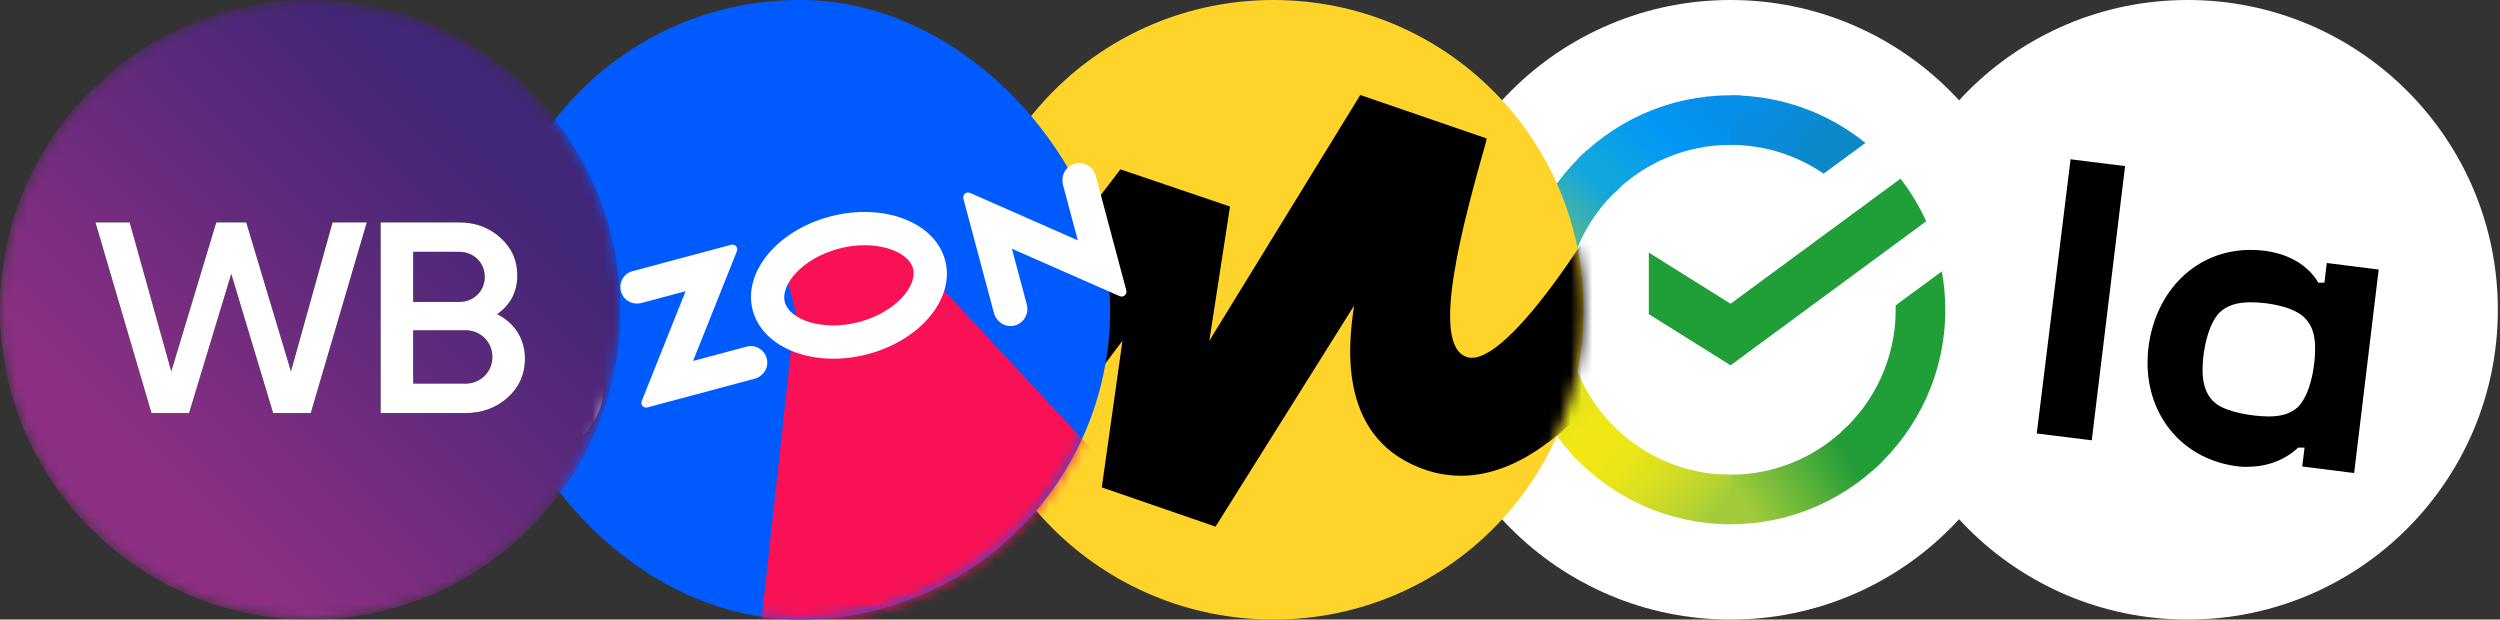
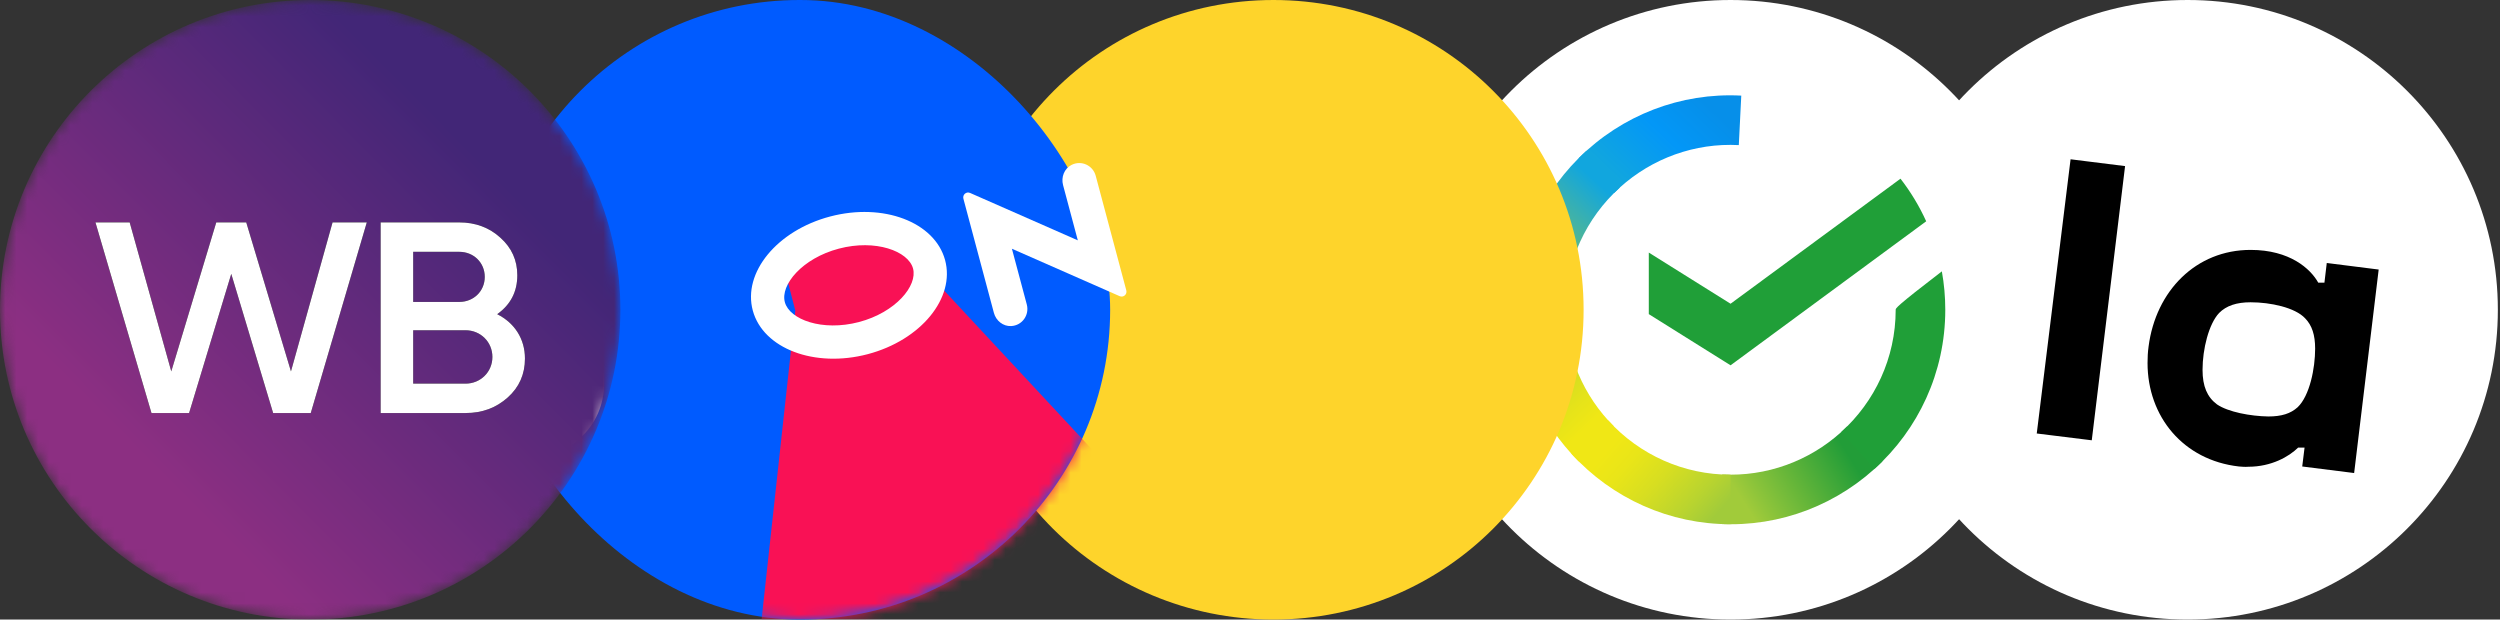
<svg xmlns="http://www.w3.org/2000/svg" width="230" height="57" viewBox="0 0 230 57" fill="none">
  <rect x="0" y="0" width="230" height="57" fill="#333333" stroke="none" />
  <ellipse cx="201.264" cy="28.5" rx="28.538" ry="28.5" fill="white" />
  <g clip-path="url(#clip0_31_2711)">
    <rect width="34.696" height="33.361" transform="translate(185.118 12.391)" fill="white" />
    <path d="M252.029 39.905H257.161V29.159C257.161 23.473 253.597 20.461 249.297 20.461C246.446 20.461 244.308 21.714 242.763 23.448H242.074C240.91 21.907 238.89 20.461 235.873 20.461C233.141 20.461 230.979 21.69 229.838 23.087H229.149V20.991H224.374V39.881H229.458V30.002C229.458 26.629 230.432 25.472 233.854 25.472C237.275 25.472 238.201 26.629 238.201 30.002V39.881H243.333V30.002C243.333 26.629 244.284 25.472 247.681 25.472C251.103 25.472 252.029 26.629 252.029 30.002V39.905ZM203.965 37.206C203.062 36.532 202.634 35.544 202.634 34.026C202.634 32.122 203.204 29.809 204.155 28.797C204.82 28.123 205.77 27.81 207.053 27.81C208.883 27.81 211.14 28.291 212.067 29.279C212.708 29.93 212.993 30.821 212.993 32.074C212.993 33.881 212.494 36.411 211.378 37.471C210.736 38.05 209.905 38.315 208.693 38.315C207.053 38.291 204.986 37.905 203.965 37.206ZM212.019 41.182L211.805 42.917L216.581 43.519L218.838 24.798L214.062 24.195L213.848 26.003H213.278C212.566 24.726 210.665 22.991 207.053 22.991C202.04 22.991 198.334 26.749 197.669 31.881C197.597 32.387 197.574 32.893 197.574 33.399C197.574 38.315 200.852 42.338 205.984 42.917C206.269 42.941 206.554 42.965 206.84 42.941C208.978 42.941 210.594 42.001 211.425 41.182H212.019ZM319.861 35.64C316.036 35.64 314.777 34.363 314.777 30.484C314.777 26.605 316.036 25.28 319.861 25.28C323.686 25.28 324.946 26.605 324.946 30.484C324.946 34.363 323.686 35.64 319.861 35.64ZM295.342 35.64C291.517 35.64 290.257 34.363 290.257 30.484C290.257 26.605 291.517 25.28 295.342 25.28C299.167 25.28 300.426 26.605 300.426 30.484C300.426 34.363 299.167 35.64 295.342 35.64ZM271.464 35.64C267.639 35.64 266.38 34.363 266.38 30.484C266.38 26.605 267.639 25.28 271.464 25.28C275.289 25.28 276.548 26.605 276.548 30.484C276.548 34.363 275.289 35.64 271.464 35.64ZM190.493 14.654L187.381 39.881L192.442 40.507L195.507 15.281L190.493 14.654ZM325.159 38.098V39.929H329.935V21.039H325.159V22.87H324.47C323.71 21.834 321.786 20.485 319.196 20.485C313.517 20.485 309.621 24.87 309.621 30.484C309.621 36.098 313.517 40.459 319.196 40.459C321.786 40.459 323.71 39.11 324.47 38.074L325.159 38.098ZM271.464 20.485C265.144 20.485 261.224 24.87 261.224 30.484C261.224 36.098 265.144 40.459 271.464 40.459C277.784 40.459 281.704 36.098 281.704 30.484C281.704 24.87 277.784 20.485 271.464 20.485ZM300.711 38.098V39.929H305.487V14.871H300.426V22.846H299.737C298.977 21.81 297.266 20.461 294.677 20.461C288.998 20.461 285.102 24.846 285.102 30.46C285.102 36.074 288.998 40.435 294.677 40.435C297.266 40.435 299.286 39.086 300.022 38.05C300.022 38.098 300.711 38.098 300.711 38.098Z" fill="black" />
  </g>
  <ellipse cx="159.209" cy="28.5" rx="28.538" ry="28.5" fill="white" />
  <path d="M174.844 16.437C175.776 17.641 176.574 18.957 177.21 20.359L159.211 33.608L151.689 28.899V23.237L159.211 27.944L174.845 16.44L174.844 16.437Z" fill="#209F38" />
  <path d="M144.018 28.5C144.018 28.246 144.024 27.994 144.036 27.742L139.478 27.514C139.463 27.84 139.453 28.17 139.453 28.499C139.453 33.945 141.664 38.879 145.241 42.448L148.472 39.221C145.721 36.474 144.018 32.682 144.018 28.499V28.5Z" fill="url(#paint0_linear_31_2711)" />
  <path d="M159.21 13.328C159.464 13.328 159.717 13.337 159.97 13.35L160.197 8.797C154.638 8.501 149.213 10.588 145.24 14.551L148.474 17.775C151.339 14.917 155.195 13.32 159.209 13.329L159.21 13.328Z" fill="url(#paint1_linear_31_2711)" />
  <path d="M159.21 43.671C158.956 43.671 158.703 43.664 158.45 43.652L158.224 48.203C163.782 48.499 169.207 46.412 173.18 42.449L169.947 39.222C167.081 42.08 163.225 43.678 159.21 43.669V43.671Z" fill="url(#paint2_linear_31_2711)" />
-   <path d="M167.775 15.976L171.618 13.148C168.088 10.303 163.713 8.76 159.208 8.772V13.331C162.259 13.324 165.242 14.245 167.774 15.976H167.775Z" fill="url(#paint3_linear_31_2711)" />
-   <path d="M178.966 28.5C178.966 27.293 178.858 26.112 178.65 24.964L174.397 28.093C174.399 28.228 174.403 28.363 174.403 28.499C174.403 32.951 172.47 36.964 169.398 39.741L172.465 43.126C176.457 39.518 178.966 34.301 178.966 28.5Z" fill="#209F38" />
+   <path d="M178.966 28.5C178.966 27.293 178.858 26.112 178.65 24.964C174.399 28.228 174.403 28.363 174.403 28.499C174.403 32.951 172.47 36.964 169.398 39.741L172.465 43.126C176.457 39.518 178.966 34.301 178.966 28.5Z" fill="#209F38" />
  <path d="M159.21 43.671C154.934 43.68 150.85 41.867 147.949 38.672L144.56 41.733C148.334 45.888 153.648 48.243 159.21 48.227V43.668V43.671Z" fill="url(#paint4_linear_31_2711)" />
  <path d="M149.022 17.255L145.954 13.87C141.96 17.479 139.452 22.696 139.452 28.5H144.016C144.018 24.045 145.949 20.035 149.022 17.256V17.255Z" fill="url(#paint5_linear_31_2711)" />
  <path fill-rule="evenodd" clip-rule="evenodd" d="M117.155 57C132.945 57 145.692 44.27 145.692 28.5C145.692 12.73 132.945 0 117.155 0C101.365 0 88.618 12.73 88.618 28.5C88.428 44.27 101.365 57 117.155 57Z" fill="#FED42B" />
  <mask id="mask0_31_2711" style="mask-type:luminance" maskUnits="userSpaceOnUse" x="88" y="0" width="58" height="57">
-     <path fill-rule="evenodd" clip-rule="evenodd" d="M117.155 0C101.365 0 88.618 12.73 88.618 28.5C88.428 44.27 101.365 57 117.155 57C132.945 57 145.692 44.27 145.692 28.5C145.692 12.73 132.945 0 117.155 0Z" fill="white" />
-   </mask>
+     </mask>
  <g mask="url(#mask0_31_2711)">
    <path fill-rule="evenodd" clip-rule="evenodd" d="M103.077 15.58L77.965 48.45L84.623 56.05L103.267 31.35L101.365 44.84L111.828 48.45L124.575 28.12C124.004 31.92 123.053 40.66 131.424 43.32C144.55 47.31 155.965 23.75 161.292 11.78L153.682 7.79C147.785 20.14 138.653 33.82 135.038 32.87C131.424 31.92 134.658 20.33 136.75 12.92V12.73L125.145 8.74L111.258 31.35L113.16 19L103.077 15.58Z" fill="black" />
  </g>
  <rect x="45.059" width="57.075" height="57" rx="28.5" fill="#005BFF" />
  <mask id="mask1_31_2711" style="mask-type:luminance" maskUnits="userSpaceOnUse" x="45" y="0" width="58" height="57">
    <rect x="45.059" width="57.075" height="57" rx="28.5" fill="white" />
  </mask>
  <g mask="url(#mask1_31_2711)">
    <path fill-rule="evenodd" clip-rule="evenodd" d="M73.169 28.578L72.328 25.327L77.875 21.612L84.508 22.068L85.477 25.245L115.713 57.729L68.421 72.041L73.169 28.578Z" fill="#F91155" />
  </g>
  <path fill-rule="evenodd" clip-rule="evenodd" d="M50.217 38.586C48.028 39.467 45.581 38.045 45.243 35.695C45.013 34.093 45.918 32.515 47.41 31.914C49.6 31.033 52.047 32.455 52.384 34.805C52.614 36.407 51.71 37.985 50.217 38.586ZM47.69 28.58C43.458 29.246 40.972 33.584 42.517 37.607C43.66 40.584 46.806 42.413 49.938 41.92C54.17 41.255 56.656 36.917 55.111 32.893C53.968 29.916 50.822 28.087 47.69 28.58Z" fill="white" />
-   <path fill-rule="evenodd" clip-rule="evenodd" d="M58.183 24.948C57.285 25.189 56.799 26.207 57.24 27.102C57.562 27.758 58.33 28.06 59.027 27.873L63.074 26.791L59.038 36.9C58.905 37.231 59.206 37.577 59.548 37.485L69.428 34.843C70.125 34.657 70.639 34.012 70.589 33.282C70.522 32.288 69.592 31.648 68.693 31.889L63.762 33.207L67.796 23.106C67.93 22.771 67.626 22.423 67.28 22.515L58.183 24.948Z" fill="white" />
  <path fill-rule="evenodd" clip-rule="evenodd" d="M98.572 15.177C97.912 15.514 97.607 16.302 97.801 17.026L99.159 22.112L89.245 17.749C88.899 17.597 88.535 17.915 88.633 18.283L91.438 28.783C91.631 29.506 92.288 30.037 93.027 29.998C94.059 29.944 94.719 28.964 94.465 28.012L93.095 22.884L103.009 27.247C103.354 27.399 103.719 27.081 103.62 26.713L100.806 16.175C100.552 15.223 99.492 14.706 98.572 15.177Z" fill="white" />
  <path fill-rule="evenodd" clip-rule="evenodd" d="M76.376 19.917C71.492 21.203 68.306 25.081 69.259 28.579C70.213 32.077 74.945 33.87 79.829 32.584C84.713 31.297 87.9 27.419 86.946 23.921C85.992 20.423 81.26 18.63 76.376 19.917ZM77.181 22.873C80.556 21.984 83.563 23.103 83.998 24.698C84.432 26.292 82.397 28.739 79.023 29.628C75.649 30.516 72.641 29.397 72.207 27.803C71.772 26.209 73.807 23.761 77.181 22.873Z" fill="white" />
  <mask id="mask2_31_2711" style="mask-type:luminance" maskUnits="userSpaceOnUse" x="0" y="0" width="58" height="57">
    <path fill-rule="evenodd" clip-rule="evenodd" d="M28.538 0C12.777 0 0 12.76 0 28.5C0 44.24 12.777 57 28.538 57C44.299 57 57.075 44.24 57.075 28.5C57.075 12.76 44.299 0 28.538 0Z" fill="white" />
  </mask>
  <g mask="url(#mask2_31_2711)">
    <path fill-rule="evenodd" clip-rule="evenodd" d="M28.538 0C12.777 0 0 12.76 0 28.5C0 44.24 12.777 57 28.538 57C44.299 57 57.075 44.24 57.075 28.5C57.075 12.76 44.299 0 28.538 0Z" fill="url(#paint6_linear_31_2711)" />
  </g>
  <path fill-rule="evenodd" clip-rule="evenodd" d="M38.013 35.294H42.828C44.208 35.294 45.301 34.217 45.301 32.839C45.301 31.461 44.208 30.383 42.828 30.383H38.013V35.294ZM42.256 23.168H38.013V27.777H42.256C43.583 27.777 44.598 26.776 44.598 25.473C44.598 24.17 43.583 23.168 42.256 23.168ZM45.743 28.905C47.331 29.707 48.295 31.16 48.295 32.989C48.295 34.417 47.774 35.62 46.707 36.572C45.639 37.524 44.364 38 42.828 38H35.019V20.461H42.255C43.739 20.461 45.015 20.938 46.03 21.864C47.071 22.792 47.592 23.944 47.592 25.322C47.592 26.851 46.967 28.029 45.743 28.905ZM17.397 38H13.935L8.781 20.461H11.931L15.757 34.167L19.896 20.461H22.655L26.768 34.167L30.595 20.461H33.745L28.59 38H25.128L21.276 25.197L17.397 38Z" fill="black" />
  <path fill-rule="evenodd" clip-rule="evenodd" d="M38.013 35.294H42.828C44.208 35.294 45.301 34.217 45.301 32.839C45.301 31.461 44.208 30.383 42.828 30.383H38.013V35.294ZM42.256 23.168H38.013V27.777H42.256C43.583 27.777 44.598 26.776 44.598 25.473C44.598 24.17 43.583 23.168 42.256 23.168ZM45.743 28.905C47.331 29.707 48.295 31.16 48.295 32.989C48.295 34.417 47.774 35.62 46.707 36.572C45.639 37.524 44.364 38 42.828 38H35.019V20.461H42.255C43.739 20.461 45.015 20.938 46.03 21.864C47.071 22.792 47.592 23.944 47.592 25.322C47.592 26.851 46.967 28.029 45.743 28.905ZM17.397 38H13.935L8.781 20.461H11.931L15.757 34.167L19.896 20.461H22.655L26.768 34.167L30.595 20.461H33.745L28.59 38H25.128L21.276 25.197L17.397 38Z" fill="white" />
  <defs>
    <linearGradient id="paint0_linear_31_2711" x1="150.51" y1="37.749" x2="140.957" y2="27.693" gradientUnits="userSpaceOnUse">
      <stop offset="0.144" stop-color="#F0E715" />
      <stop offset="0.304" stop-color="#E5E31A" />
      <stop offset="0.582" stop-color="#C8D928" />
      <stop offset="0.891" stop-color="#A1CB3A" />
    </linearGradient>
    <linearGradient id="paint1_linear_31_2711" x1="150.602" y1="19.221" x2="159.155" y2="10.244" gradientUnits="userSpaceOnUse">
      <stop offset="0.059" stop-color="#11A6DE" />
      <stop offset="0.538" stop-color="#0397F7" />
      <stop offset="0.923" stop-color="#068FE9" />
    </linearGradient>
    <linearGradient id="paint2_linear_31_2711" x1="160.643" y1="49.852" x2="172.587" y2="42.425" gradientUnits="userSpaceOnUse">
      <stop offset="0.123" stop-color="#A1CB3A" />
      <stop offset="0.271" stop-color="#87C23A" />
      <stop offset="0.869" stop-color="#229D38" />
    </linearGradient>
    <linearGradient id="paint3_linear_31_2711" x1="154.958" y1="13.903" x2="163.628" y2="21.83" gradientUnits="userSpaceOnUse">
      <stop offset="0.057" stop-color="#068FE9" />
      <stop offset="0.79" stop-color="#0C88C9" />
    </linearGradient>
    <linearGradient id="paint4_linear_31_2711" x1="141.838" y1="45.587" x2="151.977" y2="54.481" gradientUnits="userSpaceOnUse">
      <stop offset="0.132" stop-color="#F0E715" />
      <stop offset="0.298" stop-color="#E9E518" />
      <stop offset="0.531" stop-color="#D7DE21" />
      <stop offset="0.802" stop-color="#B9D42F" />
      <stop offset="0.983" stop-color="#A1CB3A" />
    </linearGradient>
    <linearGradient id="paint5_linear_31_2711" x1="145.763" y1="33.2" x2="155.199" y2="22.714" gradientUnits="userSpaceOnUse">
      <stop offset="0.07" stop-color="#A1CB3A" />
      <stop offset="0.248" stop-color="#82C35D" />
      <stop offset="0.922" stop-color="#11A6DE" />
    </linearGradient>
    <linearGradient id="paint6_linear_31_2711" x1="28.555" y1="57.514" x2="57.863" y2="28.446" gradientUnits="userSpaceOnUse">
      <stop stop-color="#8C2F82" />
      <stop offset="1" stop-color="#422677" />
    </linearGradient>
    <clipPath id="clip0_31_2711">
      <rect width="34.696" height="33.361" fill="white" transform="translate(185.118 12.391)" />
    </clipPath>
  </defs>
</svg>